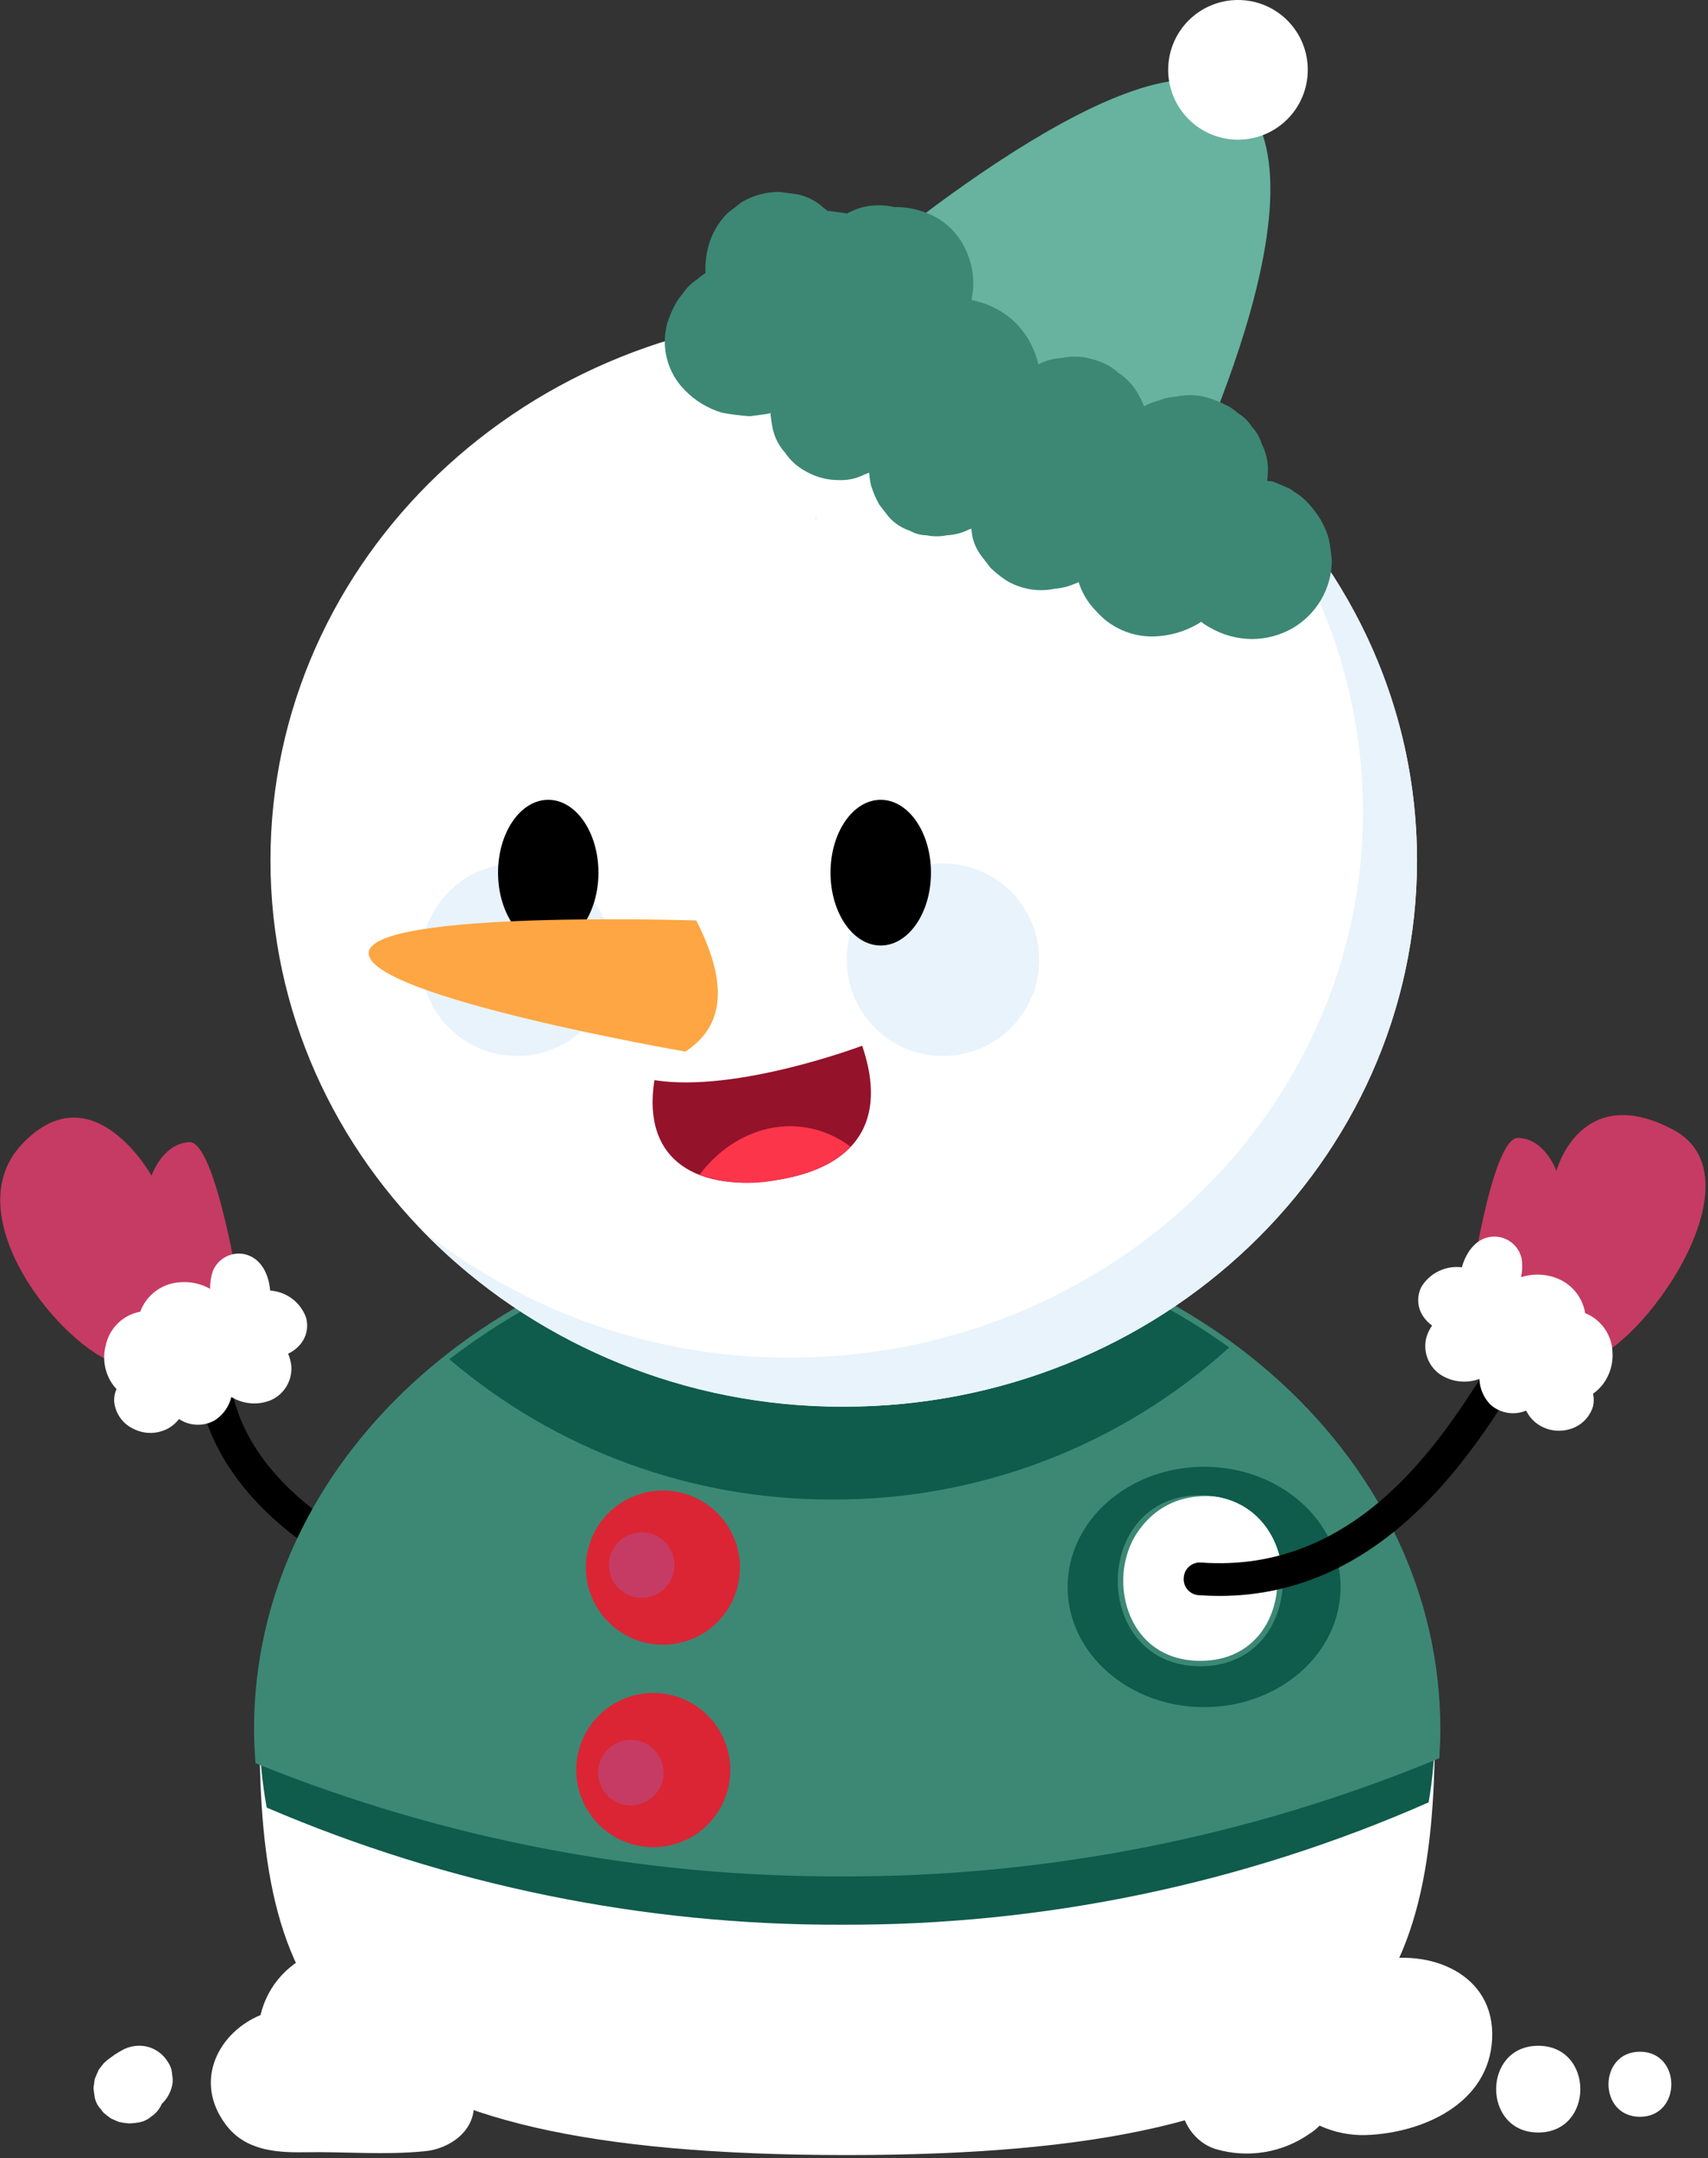
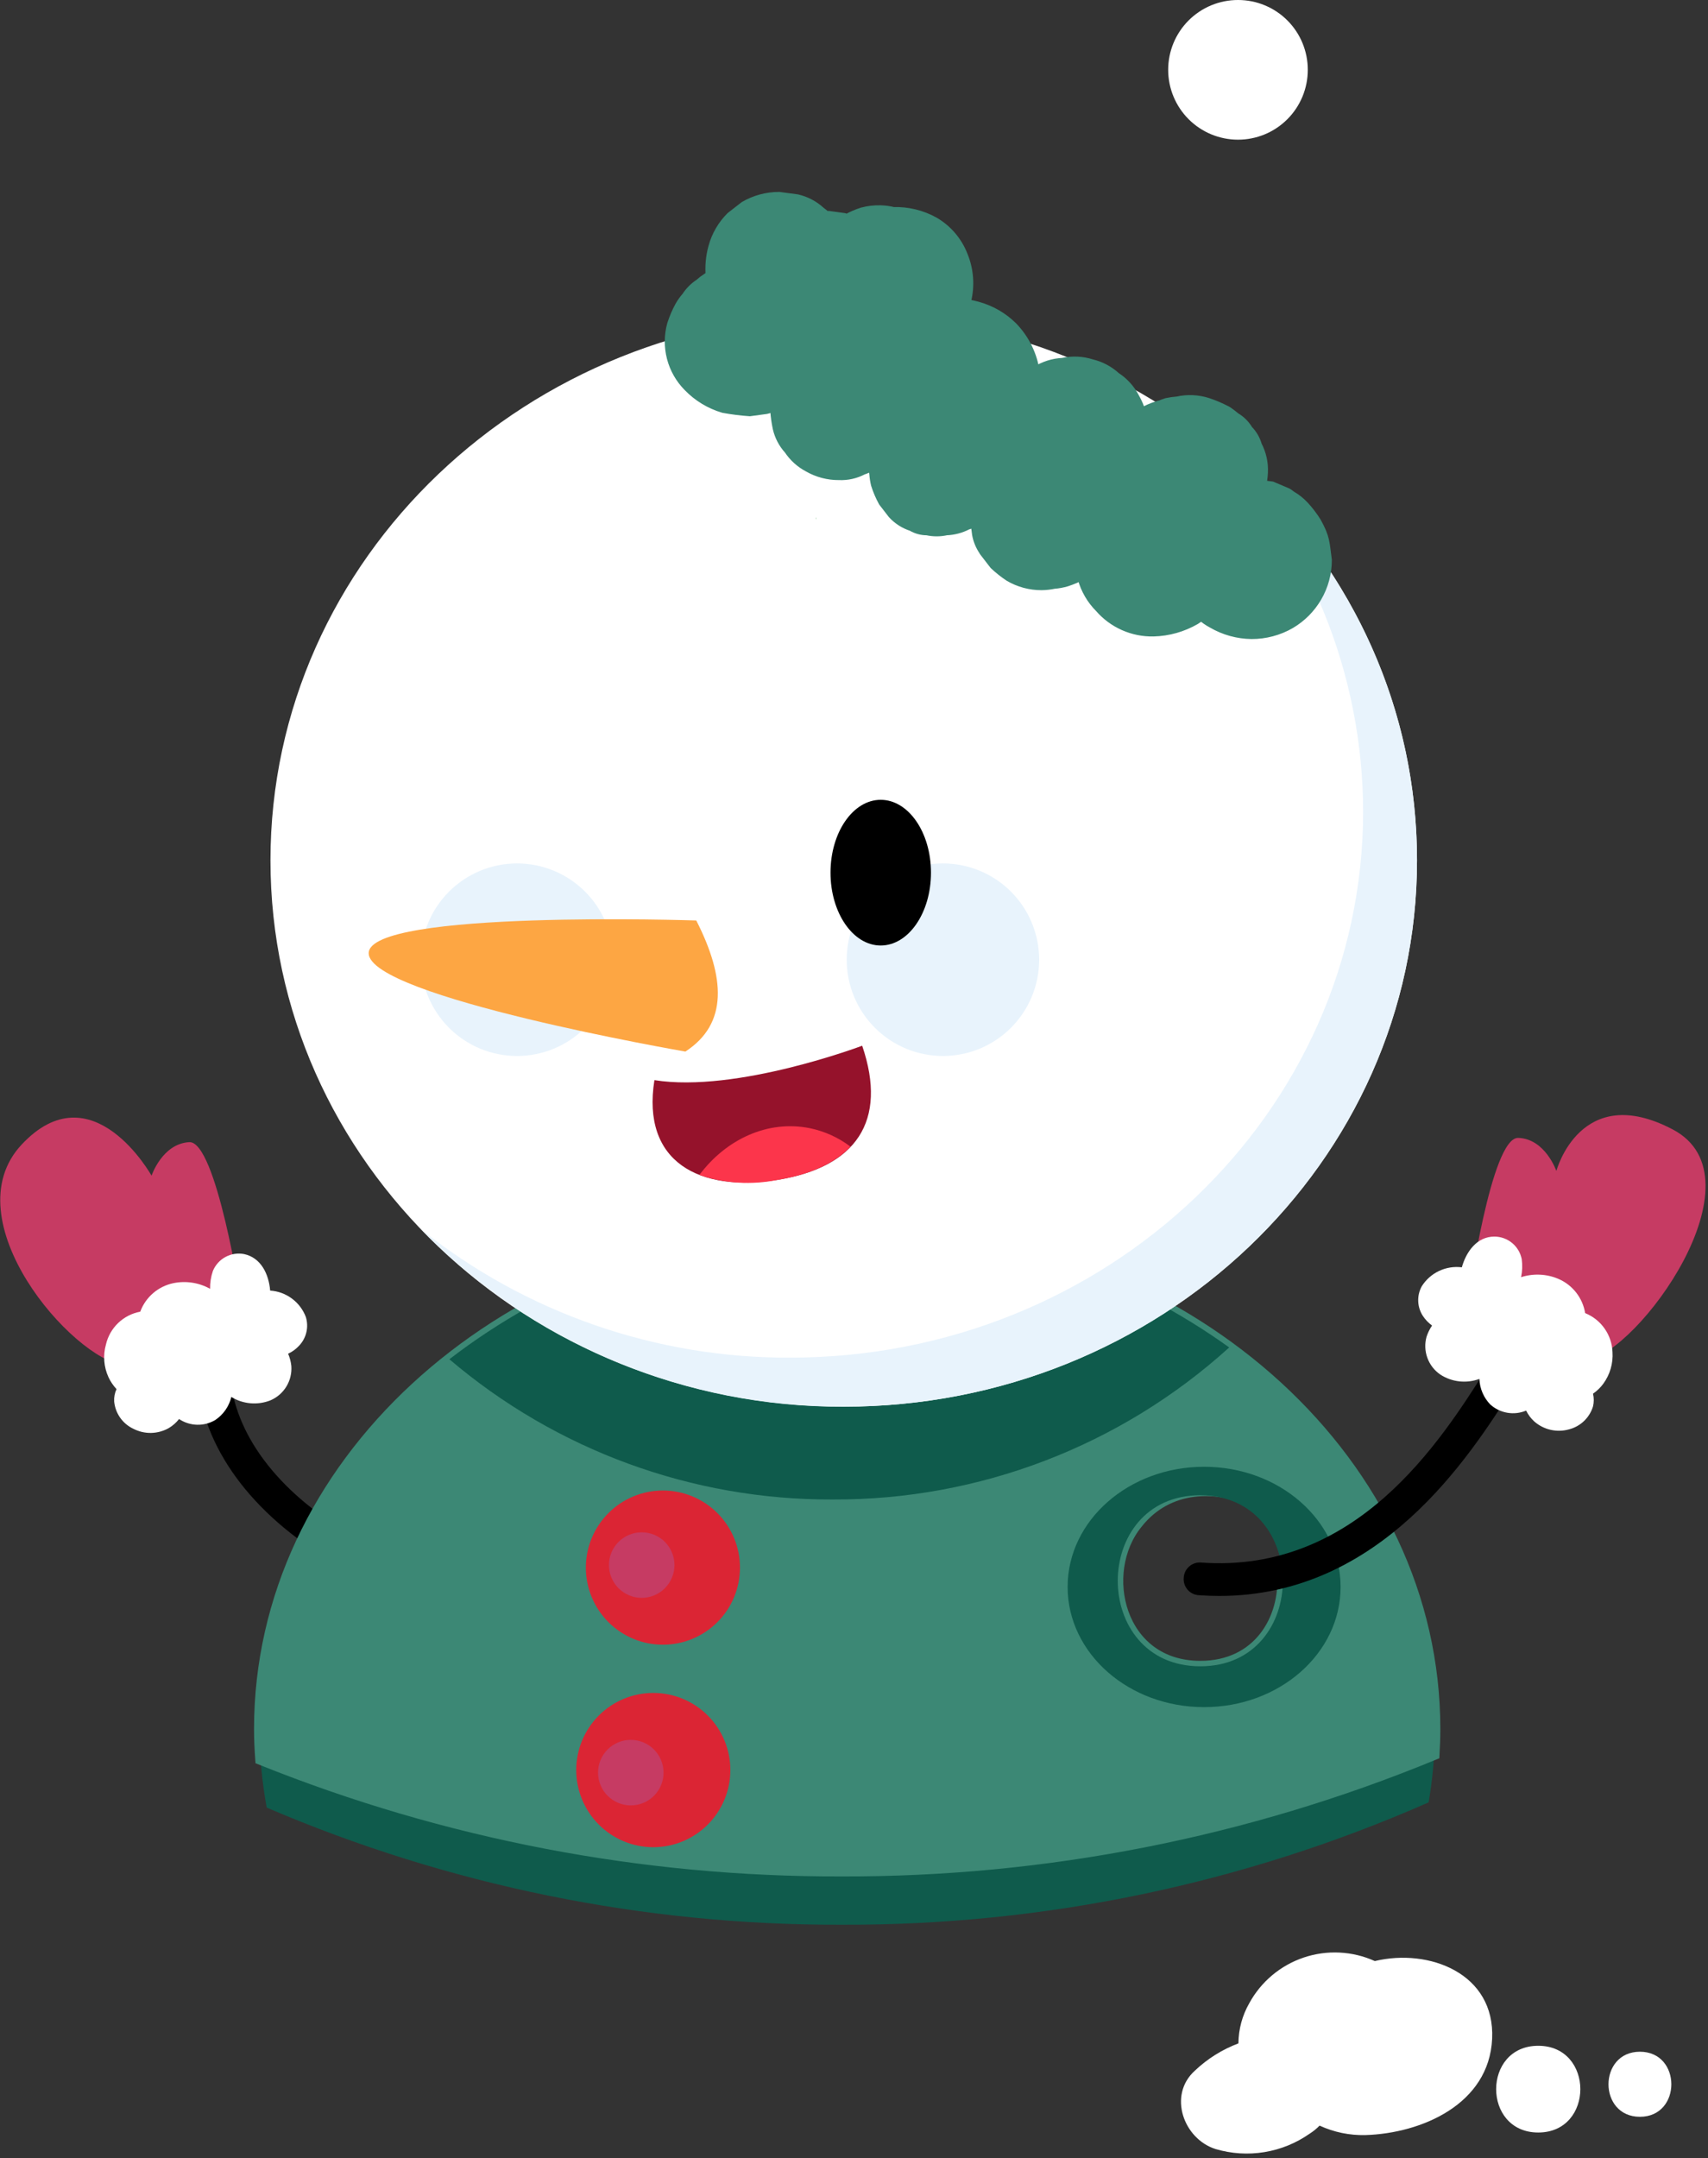
<svg xmlns="http://www.w3.org/2000/svg" fill="none" viewBox="0 0 213 269" height="269" width="213">
  <rect x="0" y="0" width="213" height="269" fill="#333333" stroke="none" />
  <g clip-path="url(#clip0_3738_170)">
    <path fill="black" d="M59.64 200.08C52.93 200.08 44.88 197.33 37.9 192.34C28.66 185.74 23.83 176.99 24.66 168.34L28.73 168.72C28.04 175.89 32.25 183.3 40.28 189.03C48.85 195.16 59.41 197.64 65.38 194.94L67.06 198.66C64.716 199.655 62.186 200.139 59.64 200.08Z" />
    <path fill="#C63B63" d="M30.05 162.17C30.05 162.17 26.97 142.17 23.6 142.36C20.23 142.55 18.9 146.54 18.9 146.54C18.9 146.54 11.5 133.28 2.71 142.65C-6.08 152.02 9.02 169.41 15.47 170.17L30.05 162.17Z" />
    <path fill="white" d="M13.53 171.66C13.783 172.203 14.12 172.703 14.53 173.14C14.304 173.628 14.204 174.164 14.24 174.7C14.311 175.421 14.567 176.112 14.984 176.704C15.401 177.297 15.965 177.771 16.62 178.08C17.309 178.437 18.076 178.616 18.852 178.601C19.627 178.585 20.387 178.375 21.06 177.99C21.549 177.699 21.98 177.319 22.33 176.87C22.995 177.315 23.773 177.562 24.573 177.583C25.373 177.604 26.162 177.399 26.85 176.99C27.852 176.317 28.565 175.293 28.85 174.12C29.575 174.564 30.393 174.833 31.241 174.906C32.087 174.979 32.94 174.853 33.73 174.54C34.557 174.186 35.252 173.581 35.718 172.812C36.185 172.043 36.399 171.147 36.33 170.25C36.274 169.726 36.139 169.214 35.93 168.73C36.448 168.49 36.913 168.15 37.3 167.73C37.746 167.262 38.059 166.684 38.207 166.054C38.355 165.425 38.331 164.767 38.14 164.15C37.792 163.232 37.188 162.434 36.399 161.851C35.61 161.267 34.669 160.923 33.69 160.86C33.52 158.81 32.55 156.76 30.44 156.31C29.649 156.159 28.83 156.285 28.122 156.668C27.413 157.051 26.858 157.666 26.55 158.41C26.305 159.128 26.187 159.882 26.2 160.64C24.801 159.861 23.168 159.612 21.6 159.94C20.671 160.136 19.806 160.565 19.088 161.186C18.369 161.806 17.819 162.599 17.49 163.49C16.454 163.682 15.498 164.172 14.737 164.9C13.977 165.629 13.446 166.564 13.21 167.59C12.829 168.941 12.943 170.385 13.53 171.66Z" />
-     <path fill="white" d="M32.36 215.5C32.36 250.09 40.54 268.61 105.65 268.61C169.9 268.61 178.94 250.09 178.94 215.5C178.94 180.91 146.13 152.86 105.65 152.86C65.17 152.86 32.36 180.9 32.36 215.5Z" />
    <path fill="#0F5B4C" d="M111.32 153.06C109.51 153 107.68 152.96 105.85 152.96C103.71 152.96 101.58 153.02 99.47 153.09C61.89 155.78 32.36 182.68 32.36 215.5C32.366 218.787 32.667 222.067 33.26 225.3C55.919 235.014 80.327 239.983 104.98 239.9C130.172 239.994 155.103 234.798 178.16 224.65C178.678 221.627 178.939 218.567 178.94 215.5C178.94 182.53 149.15 155.54 111.32 153.06ZM149.69 207.69C135.95 207.69 135.97 186.37 149.69 186.37C163.41 186.37 163.41 207.69 149.69 207.69Z" />
    <path stroke-miterlimit="10" stroke-width="1.36" stroke="#3C8875" fill="#3C8875" d="M111.32 153.06C109.51 153 107.68 152.96 105.85 152.96C103.71 152.96 101.58 153.02 99.47 153.09C61.89 155.78 32.36 182.68 32.36 215.5C32.36 216.78 32.42 218.04 32.51 219.3C55.533 228.555 80.127 233.276 104.94 233.2C130.289 233.28 155.403 228.349 178.84 218.69C178.9 217.63 178.94 216.57 178.94 215.5C178.94 182.53 149.15 155.54 111.32 153.06ZM159.95 196.19C160.33 201.78 156.95 207.69 149.69 207.69C139.5 207.69 136.88 195.96 141.81 189.9C149.48 180.09 166.5 190.17 159.95 196.19Z" />
    <path fill="#0F5B4C" d="M111.32 153.06C109.51 153 107.68 152.96 105.85 152.96C103.71 152.96 101.58 153.02 99.47 153.09C83.691 154.09 68.569 159.776 56.04 169.42C69.371 180.768 86.323 186.969 103.83 186.9C122.105 186.983 139.749 180.223 153.29 167.95C140.994 159.11 126.438 153.946 111.32 153.06Z" />
-     <path fill="white" d="M105.22 175.33C144.703 175.33 176.71 144.845 176.71 107.24C176.71 69.635 144.703 39.15 105.22 39.15C65.737 39.15 33.73 69.635 33.73 107.24C33.73 144.845 65.737 175.33 105.22 175.33Z" />
+     <path fill="white" d="M105.22 175.33C144.703 175.33 176.71 144.845 176.71 107.24C176.71 69.635 144.703 39.15 105.22 39.15C65.737 39.15 33.73 69.635 33.73 107.24C33.73 144.845 65.737 175.33 105.22 175.33" />
    <path fill="#E8F3FC" d="M151.22 55.13C163.22 67.439 169.953 83.939 169.99 101.13C169.99 138.73 137.99 169.22 98.5 169.22C81.792 169.28 65.564 163.636 52.5 153.22C59.348 160.263 67.547 165.851 76.606 169.65C85.665 173.45 95.397 175.381 105.22 175.33C144.7 175.33 176.71 144.84 176.71 107.24C176.71 86.32 166.83 67.62 151.22 55.13Z" />
    <path fill="#E8F3FC" d="M105.59 119.62C105.59 122.803 106.854 125.855 109.105 128.105C111.355 130.356 114.407 131.62 117.59 131.62C120.773 131.62 123.825 130.356 126.075 128.105C128.326 125.855 129.59 122.803 129.59 119.62C129.59 116.437 128.326 113.385 126.075 111.135C123.825 108.884 120.773 107.62 117.59 107.62C114.407 107.62 111.355 108.884 109.105 111.135C106.854 113.385 105.59 116.437 105.59 119.62Z" />
    <path fill="#E8F3FC" d="M52.48 119.62C52.48 122.803 53.744 125.855 55.995 128.105C58.245 130.356 61.297 131.62 64.48 131.62C67.663 131.62 70.715 130.356 72.965 128.105C75.216 125.855 76.48 122.803 76.48 119.62C76.48 116.437 75.216 113.385 72.965 111.135C70.715 108.884 67.663 107.62 64.48 107.62C61.297 107.62 58.245 108.884 55.995 111.135C53.744 113.385 52.48 116.437 52.48 119.62Z" />
    <path fill="black" d="M103.57 108.77C103.57 113.77 106.37 117.85 109.83 117.85C113.29 117.85 116.1 113.79 116.1 108.77C116.1 103.75 113.29 99.69 109.83 99.69C106.37 99.69 103.57 103.76 103.57 108.77Z" />
-     <path fill="black" d="M62.11 108.77C62.11 113.77 64.91 117.85 68.37 117.85C71.83 117.85 74.63 113.79 74.63 108.77C74.63 103.75 71.83 99.69 68.37 99.69C64.91 99.69 62.11 103.76 62.11 108.77Z" />
    <path fill="#FDA643" d="M86.83 114.73C86.83 114.73 45.98 113.37 45.98 118.81C45.98 124.25 85.47 131.07 85.47 131.07C90.83 127.59 90.43 121.8 86.83 114.73Z" />
    <path fill="#DB2534" d="M92.28 195.39C92.28 197.939 91.268 200.383 89.465 202.186C87.663 203.988 85.219 205 82.67 205C80.121 205 77.677 203.988 75.875 202.186C74.073 200.383 73.06 197.939 73.06 195.39C73.06 192.841 74.073 190.397 75.875 188.595C77.677 186.792 80.121 185.78 82.67 185.78C85.219 185.78 87.663 186.792 89.465 188.595C91.268 190.397 92.28 192.841 92.28 195.39Z" />
    <path fill="#DB2534" d="M91.08 220.62C91.08 223.17 90.068 225.615 88.266 227.419C86.464 229.223 84.02 230.238 81.47 230.24C78.92 230.238 76.476 229.223 74.674 227.419C72.872 225.615 71.86 223.17 71.86 220.62C71.86 218.071 72.873 215.627 74.675 213.825C76.477 212.022 78.921 211.01 81.47 211.01C84.019 211.01 86.463 212.022 88.265 213.825C90.067 215.627 91.08 218.071 91.08 220.62Z" />
    <path fill="#95122B" d="M107.52 130.34C107.52 130.34 91.86 136.26 81.61 134.63C79.98 144.88 87.26 148.63 96.98 147.06C106.7 145.49 110.75 139.79 107.52 130.34Z" />
    <path fill="#FC354B" d="M96.98 147.06C101.04 146.39 104.1 144.99 106.06 142.92C104.564 141.783 102.831 140.997 100.99 140.62C95.75 139.56 90.54 142 87.22 146.45C90.362 147.516 93.73 147.726 96.98 147.06Z" />
    <path stroke-miterlimit="10" stroke-width="1.36" stroke="#0F5B4C" d="M150.16 212.1C159.184 212.1 166.5 205.698 166.5 197.8C166.5 189.902 159.184 183.5 150.16 183.5C141.136 183.5 133.82 189.902 133.82 197.8C133.82 205.698 141.136 212.1 150.16 212.1Z" />
    <path fill="#0F5B4C" d="M150.16 183.5C141.16 183.5 133.82 189.9 133.82 197.79C133.82 205.68 141.13 212.09 150.16 212.09C159.19 212.09 166.5 205.69 166.5 197.79C166.5 189.89 159.18 183.5 150.16 183.5ZM149.69 207.69C135.95 207.69 135.97 186.37 149.69 186.37C163.41 186.37 163.41 207.69 149.69 207.69Z" />
    <path fill="black" d="M152.07 198.92C151.23 198.92 150.38 198.89 149.52 198.83C149.25 198.817 148.985 198.751 148.742 198.633C148.499 198.516 148.282 198.349 148.104 198.146C147.926 197.942 147.792 197.705 147.709 197.448C147.626 197.19 147.595 196.919 147.62 196.65C147.634 196.38 147.702 196.115 147.821 195.872C147.939 195.629 148.106 195.413 148.311 195.237C148.515 195.06 148.754 194.926 149.012 194.844C149.269 194.763 149.541 194.734 149.81 194.76C169.14 196.14 179.6 179.68 185.22 170.84C186.1 169.46 186.86 168.26 187.53 167.33C187.683 167.107 187.878 166.918 188.106 166.773C188.334 166.628 188.588 166.53 188.855 166.487C189.121 166.443 189.393 166.453 189.656 166.517C189.918 166.581 190.164 166.698 190.38 166.86C190.603 167.012 190.792 167.208 190.937 167.436C191.082 167.663 191.179 167.918 191.223 168.184C191.267 168.451 191.257 168.723 191.193 168.985C191.128 169.247 191.012 169.494 190.85 169.71C190.24 170.55 189.51 171.71 188.67 173.03C183.25 181.55 172.2 198.92 152.07 198.92Z" />
    <path fill="#C63B63" d="M183.16 161.73C183.16 161.73 185.96 141.73 189.33 141.83C192.7 141.93 194.09 145.95 194.09 145.95C194.09 145.95 197.09 134.72 208.61 140.78C220.13 146.84 204.28 168.68 197.84 169.53L183.16 161.73Z" />
    <path fill="white" d="M201.09 168.53C201.052 167.477 200.71 166.457 200.105 165.595C199.5 164.732 198.657 164.064 197.68 163.67C197.528 162.735 197.142 161.853 196.558 161.106C195.974 160.36 195.211 159.773 194.34 159.4C192.866 158.774 191.215 158.699 189.69 159.19C189.847 158.45 189.874 157.689 189.77 156.94C189.615 156.149 189.19 155.437 188.568 154.924C187.946 154.412 187.166 154.131 186.36 154.13C184.2 154.13 182.86 155.98 182.3 157.96C181.327 157.838 180.34 157.997 179.455 158.416C178.569 158.836 177.821 159.5 177.3 160.33C176.99 160.897 176.839 161.537 176.862 162.183C176.885 162.828 177.081 163.456 177.43 164C177.739 164.474 178.132 164.887 178.59 165.22C178.293 165.651 178.061 166.122 177.9 166.62C177.66 167.486 177.696 168.406 178.005 169.251C178.313 170.096 178.878 170.822 179.62 171.33C180.334 171.793 181.146 172.082 181.991 172.176C182.837 172.27 183.692 172.165 184.49 171.87C184.534 173.07 185.022 174.21 185.86 175.07C186.457 175.603 187.192 175.957 187.982 176.089C188.771 176.222 189.582 176.128 190.32 175.82C190.566 176.326 190.905 176.781 191.32 177.16C191.902 177.677 192.604 178.039 193.362 178.213C194.121 178.388 194.911 178.37 195.66 178.16C196.363 177.981 197.009 177.623 197.534 177.123C198.06 176.622 198.447 175.994 198.66 175.3C198.785 174.777 198.785 174.233 198.66 173.71C199.159 173.37 199.595 172.947 199.95 172.46C200.779 171.324 201.182 169.933 201.09 168.53Z" />
    <path fill="#C63B63" d="M82.75 220.94C82.75 222.025 82.319 223.065 81.552 223.832C80.785 224.599 79.745 225.03 78.66 225.03C77.577 225.027 76.539 224.595 75.774 223.829C75.01 223.062 74.58 222.023 74.58 220.94C74.58 219.858 75.01 218.82 75.775 218.055C76.54 217.29 77.578 216.86 78.66 216.86C79.743 216.86 80.782 217.289 81.549 218.054C82.315 218.819 82.747 219.857 82.75 220.94Z" />
    <path fill="#C63B63" d="M84.11 195.07C84.11 196.153 83.68 197.192 82.916 197.958C82.151 198.725 81.113 199.158 80.03 199.16C78.945 199.16 77.905 198.729 77.138 197.962C76.371 197.195 75.94 196.155 75.94 195.07C75.94 194.533 76.046 194.002 76.251 193.506C76.457 193.011 76.759 192.561 77.138 192.182C77.519 191.803 77.969 191.502 78.466 191.298C78.962 191.093 79.493 190.989 80.03 190.99C80.566 190.99 81.096 191.096 81.591 191.301C82.086 191.506 82.536 191.806 82.915 192.185C83.294 192.564 83.594 193.014 83.799 193.509C84.004 194.004 84.11 194.534 84.11 195.07Z" />
-     <path fill="#67B39F" d="M104.98 34.93C104.98 34.93 140.63 3.76 152.98 11.02C168.5 20.11 145.92 64.34 145.92 64.34L104.98 34.93Z" />
    <path fill="white" d="M163.09 8.7C163.091 9.844 162.867 10.976 162.431 12.032C161.994 13.089 161.353 14.049 160.545 14.858C159.737 15.667 158.778 16.309 157.722 16.747C156.665 17.184 155.533 17.41 154.39 17.41C152.08 17.41 149.865 16.492 148.231 14.859C146.598 13.225 145.68 11.01 145.68 8.7C145.68 7.557 145.905 6.424 146.343 5.368C146.781 4.312 147.423 3.352 148.232 2.544C149.041 1.736 150.001 1.096 151.058 0.659C152.114 0.223 153.247 -0.001 154.39 -2.47592e-05C155.533 -0.001 156.665 0.223 157.721 0.66C158.777 1.096 159.737 1.737 160.545 2.545C161.353 3.354 161.994 4.313 162.43 5.369C162.867 6.425 163.091 7.557 163.09 8.7Z" />
    <path fill="#048415" d="M101.75 64.59C101.746 64.623 101.746 64.657 101.75 64.69C101.75 64.69 101.75 64.69 101.75 64.75C101.75 64.81 101.83 64.27 101.75 64.59Z" />
    <path stroke-miterlimit="10" stroke-width="1.36" stroke="#3C8875" fill="#3C8875" d="M164.1 65.1C163.653 64.388 163.14 63.718 162.57 63.1C162.114 62.612 161.588 62.194 161.01 61.86C160.84 61.75 160.69 61.6 160.5 61.5L158.59 60.69L157.25 60.51C157.32 59.97 157.42 59.42 157.44 58.88C157.496 57.724 157.24 56.574 156.7 55.55C156.499 54.829 156.117 54.172 155.59 53.64C155.214 52.999 154.681 52.465 154.04 52.09C153.73 51.83 153.42 51.59 153.1 51.37C153.006 51.304 152.905 51.247 152.8 51.2C152.098 50.838 151.369 50.53 150.62 50.28C149.399 49.88 148.093 49.819 146.84 50.1C146.393 50.134 145.949 50.198 145.51 50.29C145.211 50.385 144.918 50.495 144.63 50.62H144.54C143.742 50.85 142.978 51.186 142.27 51.62C142.068 50.896 141.776 50.2 141.4 49.55C140.859 48.531 140.068 47.667 139.1 47.04C138.253 46.262 137.22 45.714 136.1 45.45C134.949 45.078 133.72 45.023 132.54 45.29C131.359 45.341 130.213 45.707 129.22 46.35L129 46.51C128.716 44.362 127.752 42.361 126.25 40.8C125.045 39.6 123.55 38.732 121.91 38.28C121.473 38.155 121.029 38.055 120.58 37.98C120.51 37.89 120.42 37.82 120.35 37.73C120.381 37.641 120.408 37.551 120.43 37.46C120.892 35.589 120.741 33.619 120 31.84C119.32 30.109 118.077 28.657 116.47 27.72C114.926 26.86 113.177 26.435 111.41 26.49C110.893 26.36 110.363 26.286 109.83 26.27C109.068 26.247 108.307 26.334 107.57 26.53C106.898 26.739 106.251 27.021 105.64 27.37L105.23 27.23L103.33 26.97C103.19 26.97 103.06 26.97 102.93 26.97C102.721 26.767 102.497 26.58 102.26 26.41C101.45 25.668 100.461 25.147 99.39 24.9L97.15 24.6C95.654 24.602 94.184 24.999 92.89 25.75L91.19 27.07C90.156 28.104 89.408 29.389 89.02 30.8C88.688 31.993 88.576 33.237 88.69 34.47L88.26 34.67C87.908 34.898 87.574 35.152 87.26 35.43C86.625 35.848 86.084 36.392 85.67 37.03C85.369 37.373 85.101 37.745 84.87 38.14C84.462 38.879 84.127 39.656 83.87 40.46C83.497 41.803 83.486 43.22 83.837 44.569C84.188 45.917 84.89 47.15 85.87 48.14C87.073 49.387 88.578 50.3 90.24 50.79C91.315 50.986 92.4 51.123 93.49 51.2L95.55 50.92C95.961 50.819 96.36 50.675 96.74 50.49C96.74 50.73 96.74 50.96 96.74 51.2C96.79 51.92 96.89 52.634 97.04 53.34C97.266 54.329 97.745 55.242 98.43 55.99C99.037 56.902 99.862 57.648 100.83 58.16C101.988 58.827 103.304 59.172 104.64 59.16C105.65 59.205 106.655 58.981 107.55 58.51C108.048 58.35 108.519 58.117 108.95 57.82C108.976 58.242 109.022 58.663 109.09 59.08C109.122 59.511 109.189 59.939 109.29 60.36C109.526 61.105 109.834 61.825 110.21 62.51L111.37 64.01C112.016 64.718 112.837 65.241 113.75 65.53C114.311 65.867 114.955 66.044 115.61 66.04C116.4 66.215 117.22 66.215 118.01 66.04C118.91 66.007 119.791 65.775 120.59 65.36C120.976 65.247 121.343 65.078 121.68 64.86C121.75 65.43 121.83 66 121.9 66.57C122.029 67.285 122.305 67.966 122.71 68.57C122.74 68.639 122.781 68.703 122.83 68.76L124.05 70.34C124.622 70.876 125.238 71.364 125.89 71.8C127.102 72.513 128.484 72.887 129.89 72.88C130.408 72.874 130.924 72.817 131.43 72.71C131.962 72.671 132.489 72.573 133 72.42C133.692 72.195 134.361 71.907 135 71.56C135 71.73 135.05 71.89 135.07 72.06C135.451 73.436 136.182 74.69 137.19 75.7C138.014 76.65 139.037 77.406 140.186 77.915C141.336 78.425 142.583 78.676 143.84 78.65C145.665 78.605 147.449 78.103 149.03 77.19C149.302 77.02 149.562 76.833 149.81 76.63C150.238 77.023 150.715 77.36 151.23 77.63C152.703 78.489 154.375 78.951 156.08 78.97C157.768 78.977 159.428 78.535 160.89 77.69C162.242 76.894 163.368 75.765 164.16 74.41C164.979 73.016 165.41 71.427 165.41 69.81C165.11 67.61 165.21 67.12 164.1 65.1Z" />
-     <path fill="white" d="M59.08 262.01C58.759 258.331 57.313 254.84 54.94 252.01C54.97 251.19 54.783 250.376 54.4 249.65C51.69 244.44 45.74 241.35 39.95 243.16C38.117 243.727 36.464 244.764 35.155 246.167C33.846 247.57 32.928 249.292 32.49 251.16C27.32 253.29 24.03 259.31 28.16 264.82C30.55 268.01 34.32 268.32 37.99 268.26C42.99 268.17 47.89 268.63 52.88 268.14C55.98 267.9 59.39 265.61 59.08 262.01Z" />
-     <path fill="white" d="M21.47 258.62C21.451 258.064 21.278 257.523 20.97 257.06C20.412 256.112 19.509 255.417 18.45 255.12C17.355 254.838 16.193 254.992 15.21 255.55C14.94 255.71 14.67 255.86 14.4 256.03C14.13 256.2 14.15 256.2 14.03 256.3C13.639 256.553 13.274 256.844 12.94 257.17C12.86 257.26 12.32 257.95 12.26 258.05V258.1C12.2 258.21 11.86 259.01 11.83 259.1C11.777 259.299 11.747 259.504 11.74 259.71C11.696 259.904 11.67 260.101 11.66 260.3C11.66 260.41 11.8 261.3 11.82 261.45C11.935 261.999 12.202 262.505 12.59 262.91C12.696 263.068 12.813 263.218 12.94 263.36C13.03 263.44 13.72 263.98 13.82 264.04C13.92 264.1 14.76 264.45 14.82 264.48C15.225 264.57 15.636 264.63 16.05 264.66H16.29C16.69 264.64 17.088 264.59 17.48 264.51C18.021 264.386 18.52 264.124 18.93 263.75C19.104 263.655 19.26 263.529 19.39 263.38C19.729 263.056 19.994 262.664 20.17 262.23C20.752 261.687 21.174 260.996 21.39 260.23C21.554 259.709 21.581 259.155 21.47 258.62Z" />
    <path fill="white" d="M171.45 244.43C168.657 243.171 165.492 243.014 162.589 243.989C159.685 244.965 157.257 247.001 155.79 249.69C154.919 251.213 154.454 252.935 154.44 254.69C152.421 255.449 150.575 256.605 149.01 258.09C145.61 261.15 147.61 266.61 151.59 267.86C153.565 268.445 155.647 268.577 157.68 268.244C159.713 267.912 161.644 267.124 163.33 265.94C163.778 265.656 164.191 265.321 164.56 264.94C166.349 265.763 168.302 266.167 170.27 266.12C177.27 265.91 185.7 262.28 186.08 254.12C186.46 245.96 178.21 242.81 171.45 244.43Z" />
    <path fill="white" d="M191.83 254.99C184.83 254.99 184.83 265.8 191.83 265.8C198.83 265.8 198.83 254.99 191.83 254.99Z" />
    <path fill="white" d="M204.51 255.73C199.29 255.73 199.28 263.84 204.51 263.84C209.74 263.84 209.73 255.73 204.51 255.73Z" />
  </g>
  <defs>
    <clipPath id="clip0_3738_170">
      <rect fill="white" height="268.61" width="212.68" />
    </clipPath>
  </defs>
</svg>